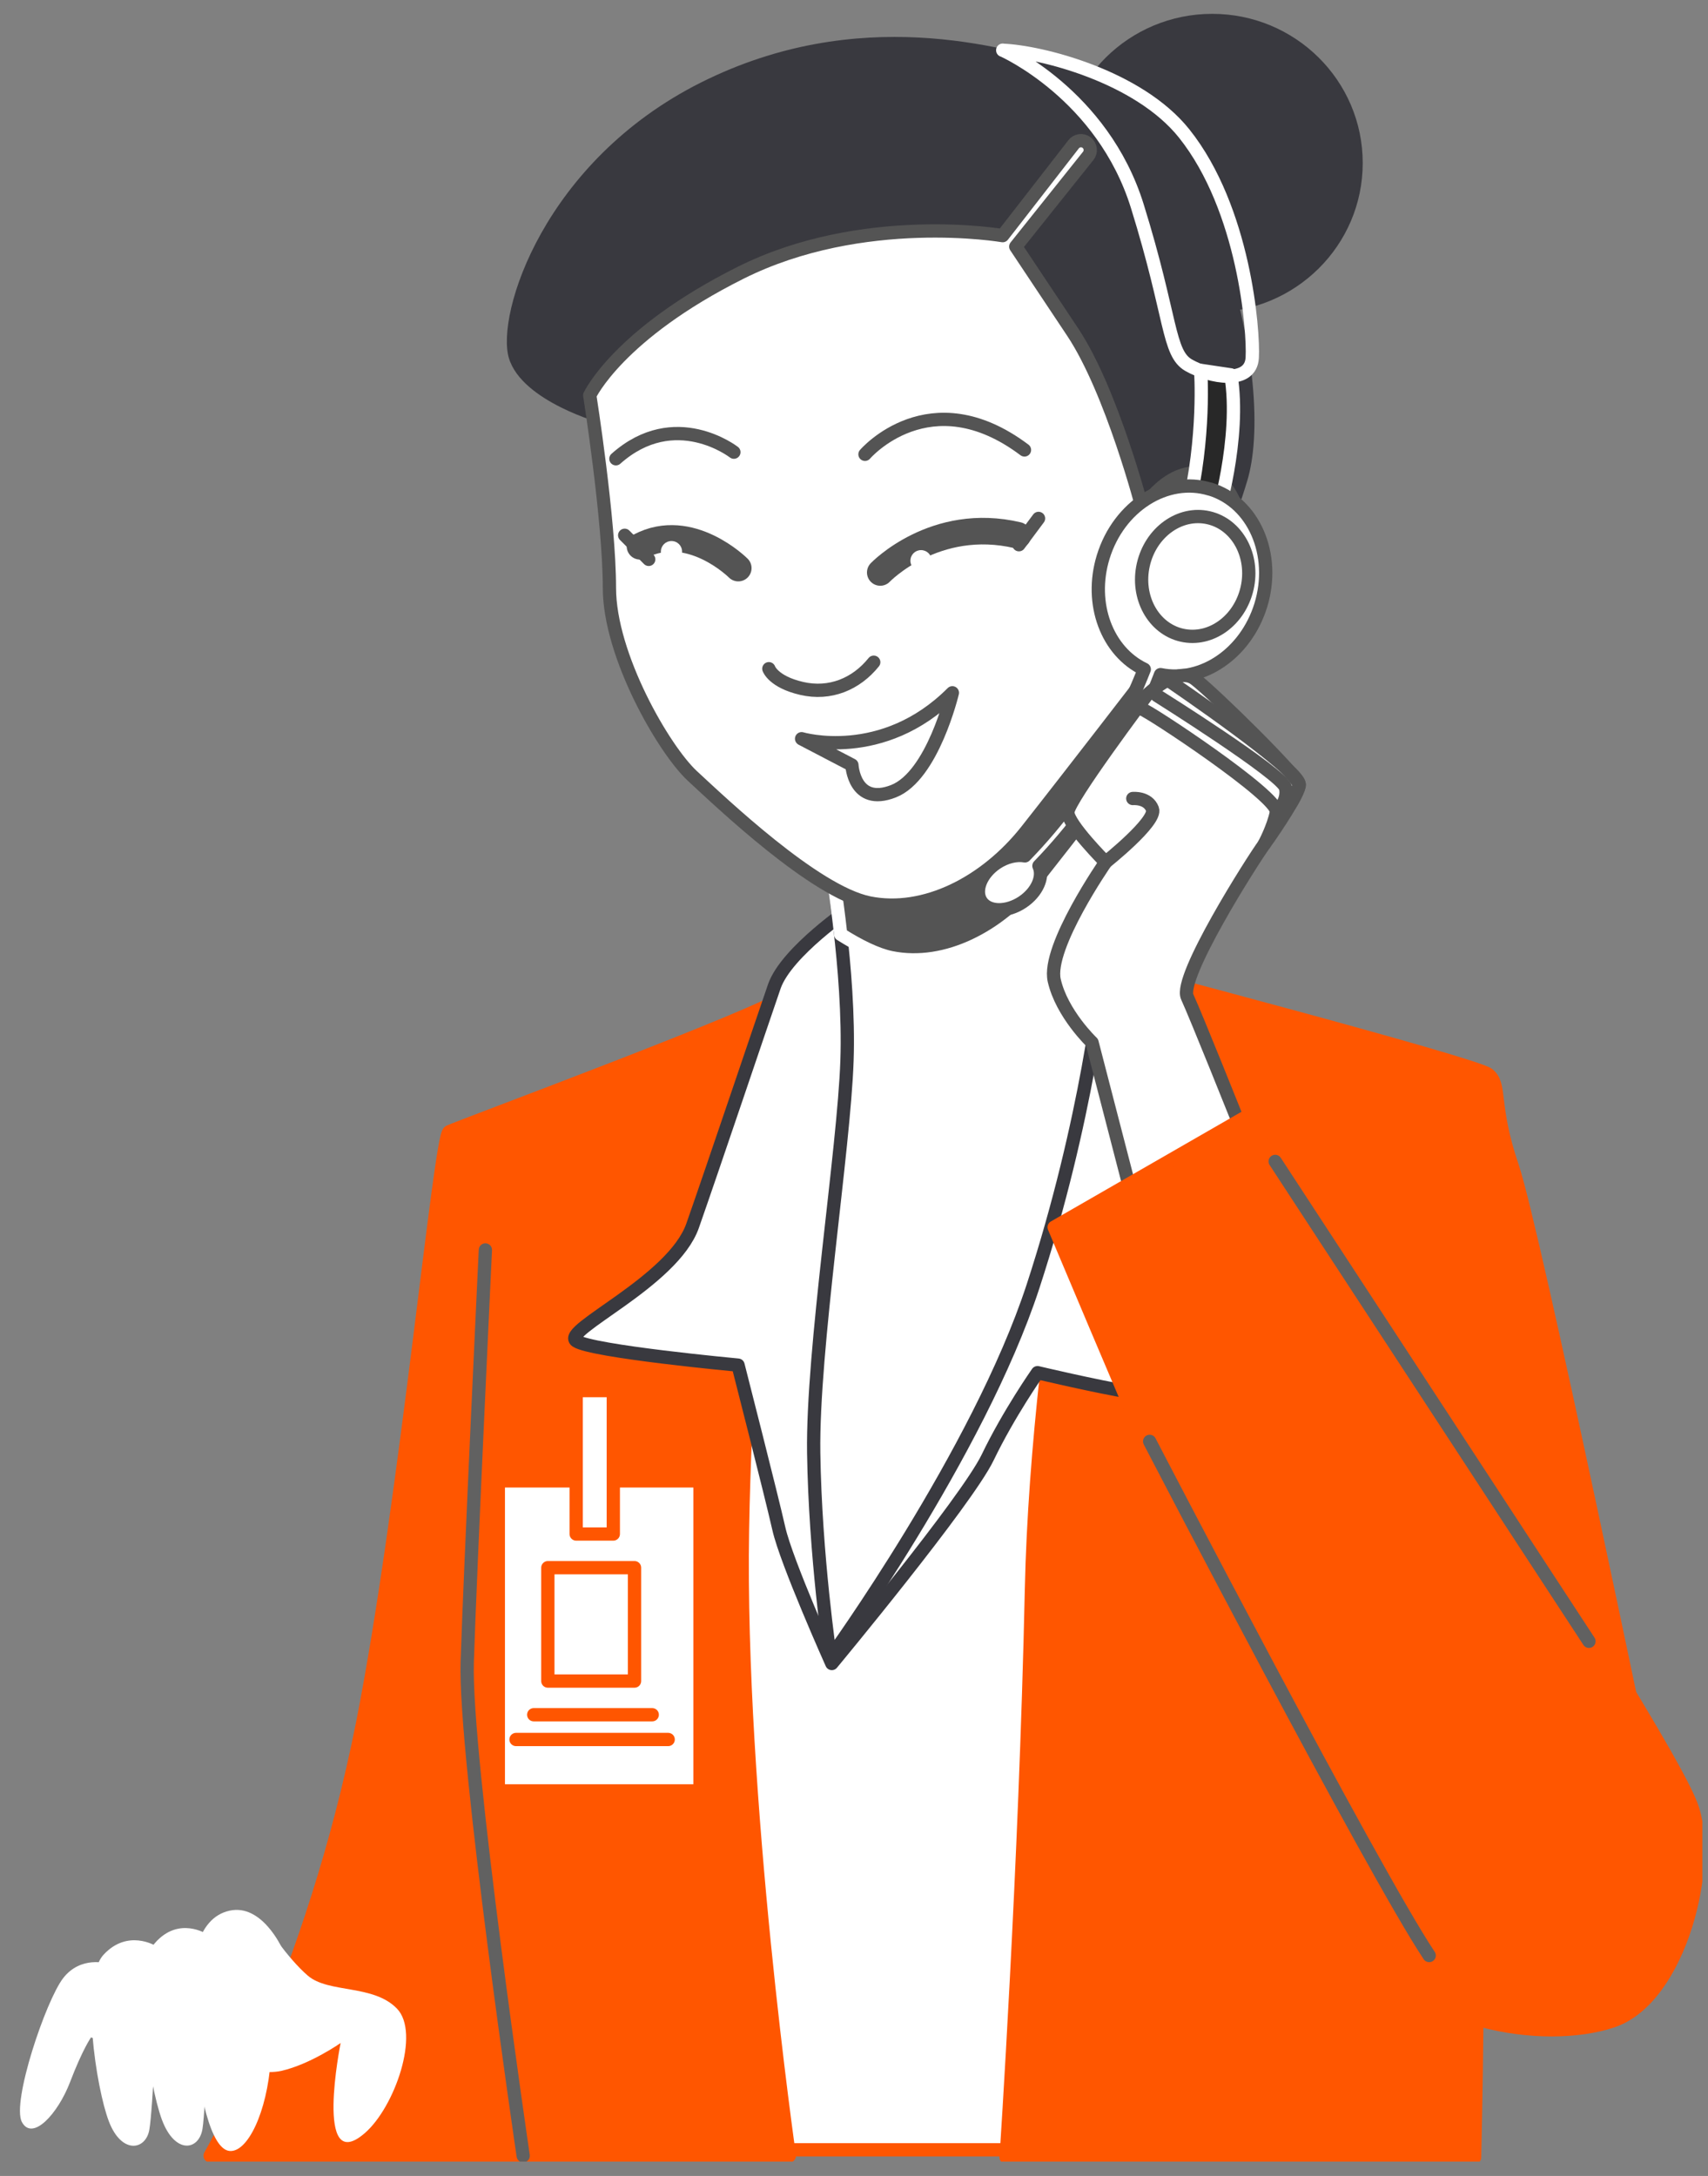
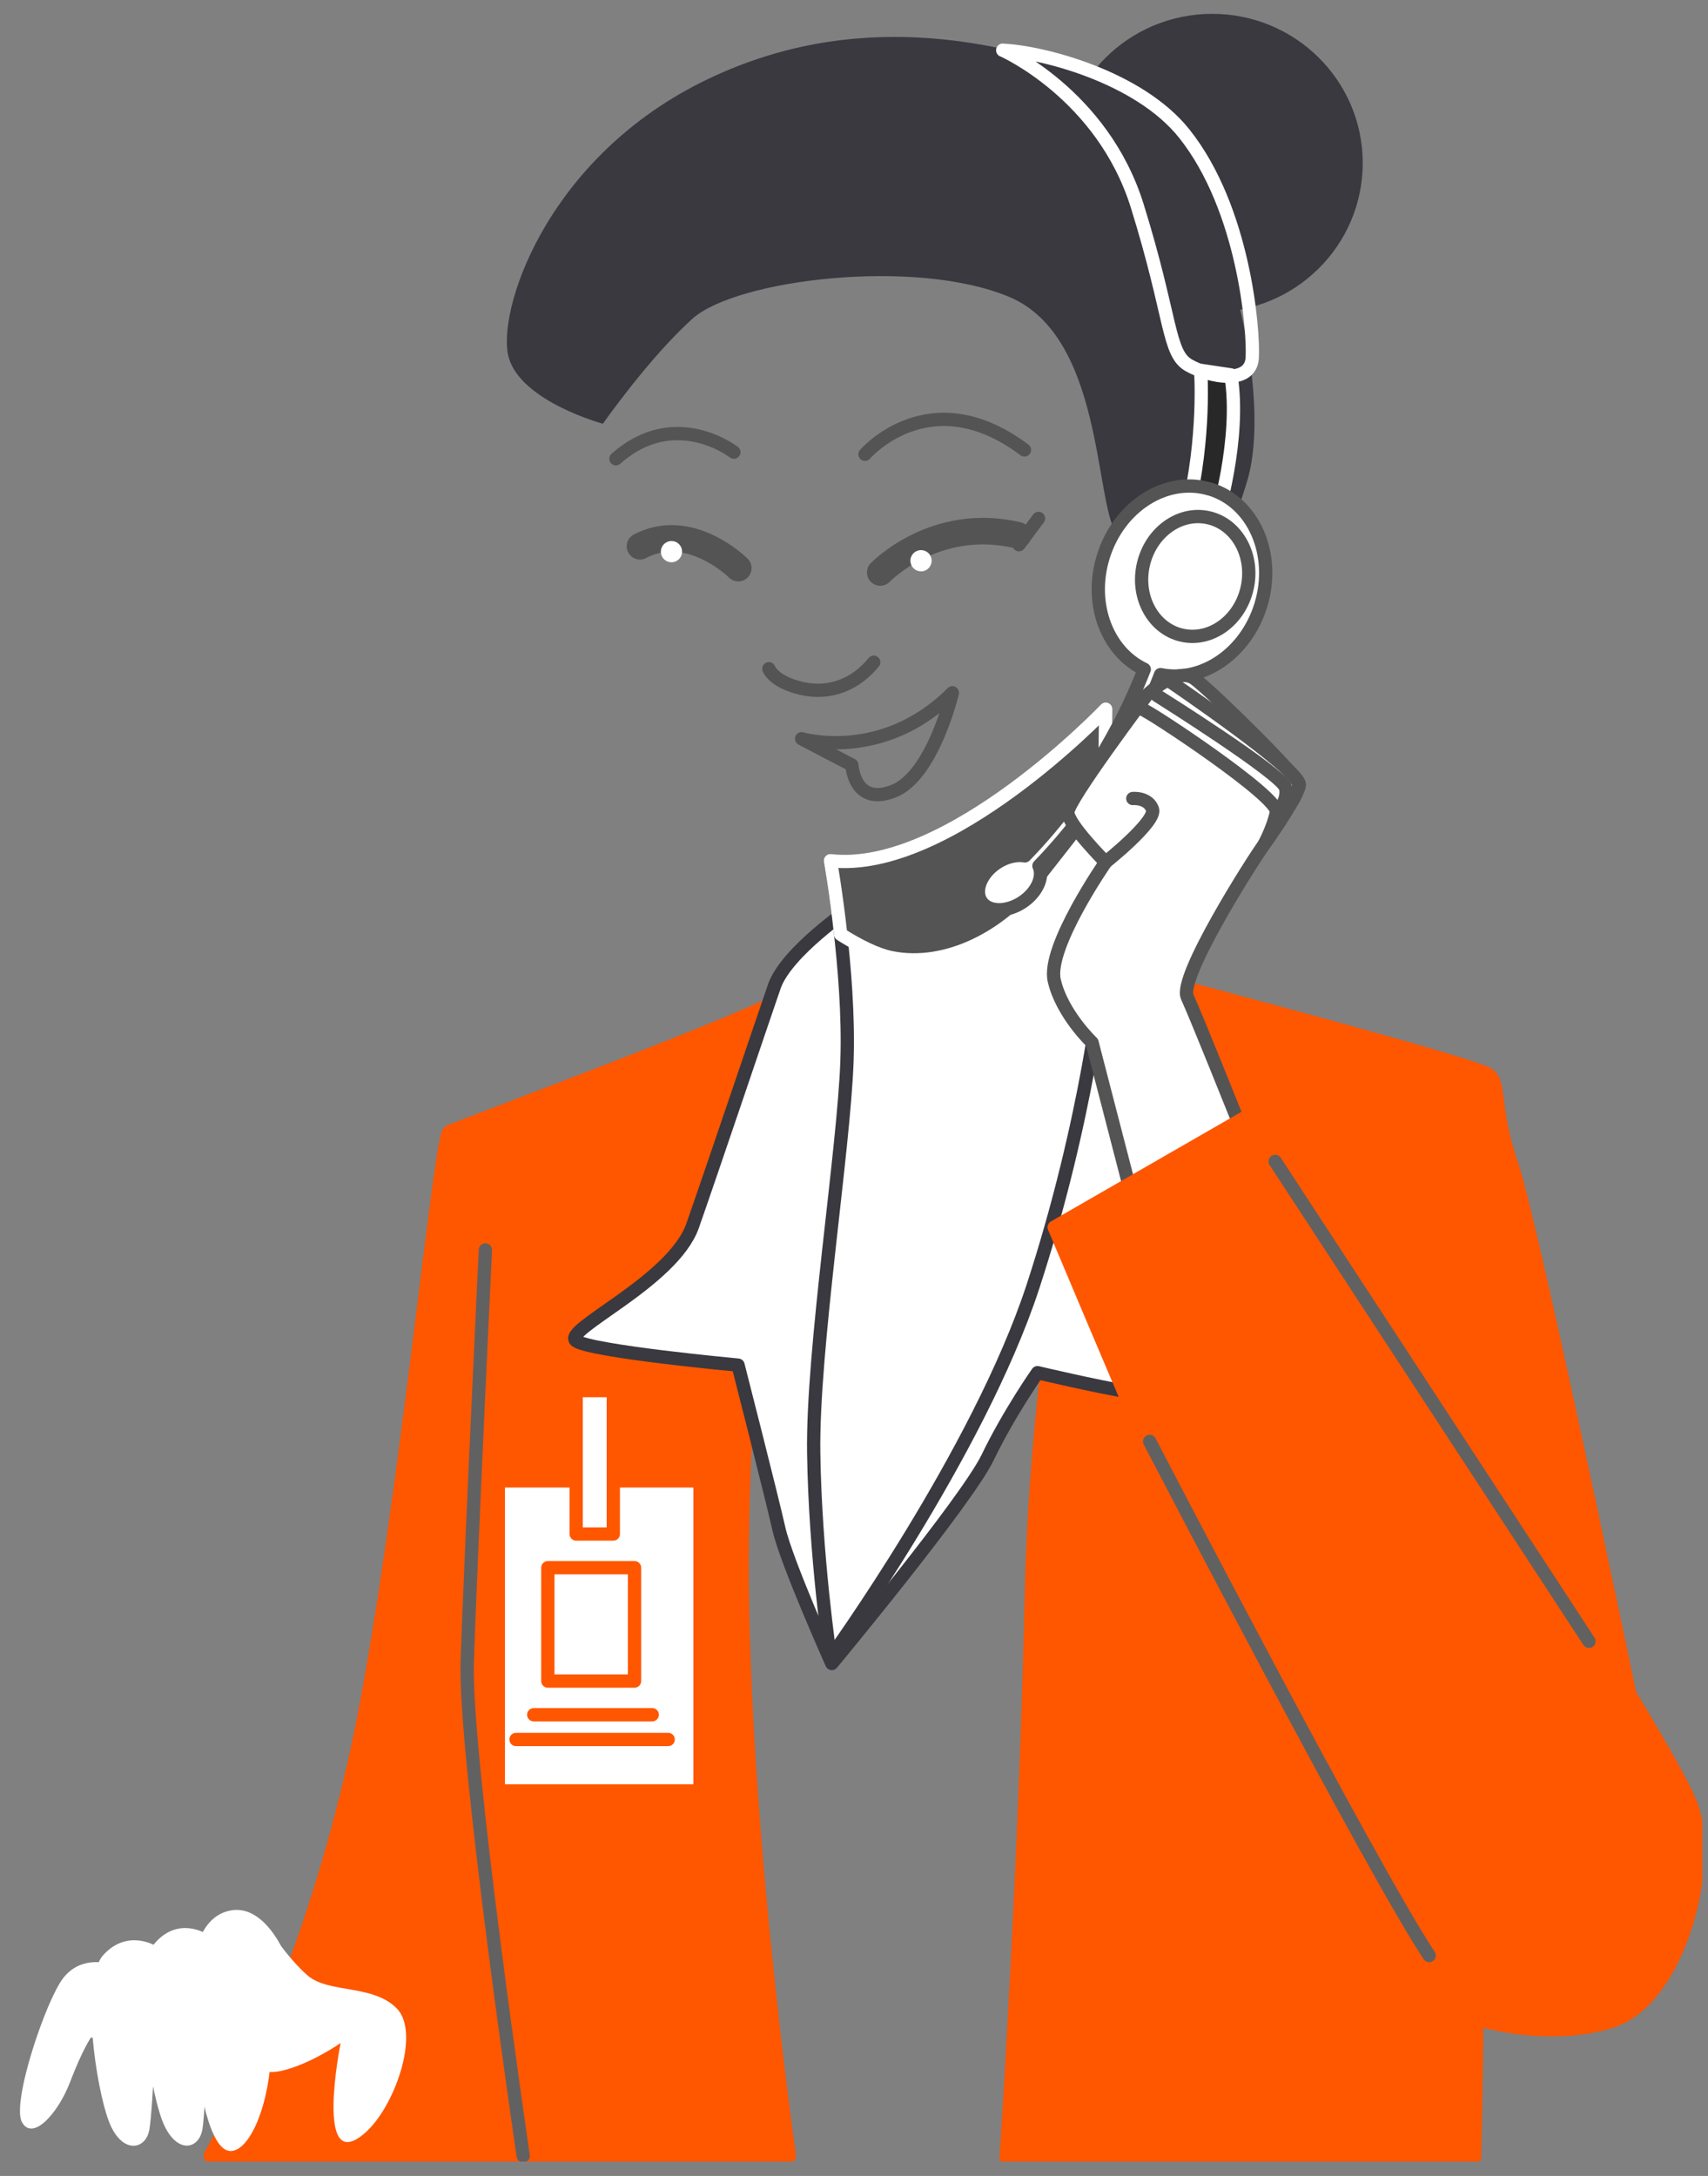
<svg xmlns="http://www.w3.org/2000/svg" width="106" height="135" viewBox="0 0 106 135" fill="none">
  <rect x="0" y="0" width="106" height="135" fill="#808080" stroke="none" />
  <g clip-path="url(#clip0_396_944)">
-     <path d="M54.159 59.036C54.159 59.036 50.123 62.136 43.364 64.959C36.604 67.776 33.885 68.622 33.885 68.622L35.765 133.376H84.863C84.863 133.376 78.576 92.774 78.576 79.148C78.576 65.522 79.139 62.891 79.139 62.891L62.99 58.754L54.165 59.036H54.159Z" fill="white" stroke="#FF5600" stroke-width="0.824" stroke-linecap="round" stroke-linejoin="round" />
    <path d="M48.804 61.758C48.804 61.758 46.361 78.298 46.079 94.933C45.798 111.568 48.989 133.748 48.989 133.748H13.039C13.039 133.748 19.411 122.631 22.529 106.788C25.178 93.322 27.308 70.499 27.871 70.217C28.433 69.935 47.492 62.885 48.804 61.758Z" fill="#FF5600" stroke="#FF5600" stroke-width="0.824" stroke-linecap="round" stroke-linejoin="round" />
    <path d="M32.47 133.748C32.47 133.748 28.811 108.936 28.997 103.109C29.183 97.282 30.123 77.548 30.123 77.548" stroke="#616161" stroke-width="0.824" stroke-linecap="round" stroke-linejoin="round" />
    <path d="M68.989 60.067C68.989 60.067 64.39 81.216 64.013 98.601C63.636 115.985 62.441 133.843 62.441 133.843H91.515C91.515 133.843 91.892 117.958 91.515 112.509C91.138 107.059 91.138 108.186 91.138 108.186L102.401 111.1C102.401 111.1 95.174 76.235 93.857 72.38C92.545 68.526 93.198 67.303 92.354 66.649C91.51 65.99 68.978 60.073 68.978 60.073L68.989 60.067Z" fill="#FF5600" stroke="#FF5600" stroke-width="0.824" stroke-linecap="round" stroke-linejoin="round" />
    <path d="M16.471 119.377C16.471 119.377 17.815 121.467 19.105 122.573C20.395 123.678 23.162 123.099 24.633 124.614C26.104 126.129 24.495 130.739 22.636 132.344C19.466 135.087 21.139 126.751 21.139 126.751C21.139 126.751 19.27 128.064 17.464 128.479C15.659 128.894 11.012 127.48 9.456 127.411C7.9 127.341 5.755 127.044 4.911 125.316C4.066 123.583 9.223 121.493 11.506 120.664C13.79 119.835 16.466 119.377 16.466 119.377H16.471Z" fill="white" />
    <path d="M6.637 121.818C6.637 121.818 5.012 121.323 3.923 122.722C2.84 124.12 0.711 130.441 1.359 131.653C2.006 132.865 3.589 131.164 4.354 129.16C5.118 127.155 5.649 126.401 5.649 126.401C5.649 126.401 6.488 126.81 7.078 125.715C7.667 124.62 8.267 122.977 6.637 121.818Z" fill="white" />
    <path d="M9.646 120.718C9.646 120.718 7.926 119.66 6.434 121.265C4.942 122.871 5.966 129.564 6.758 131.616C7.544 133.668 9.046 133.413 9.269 132.127C9.492 130.84 9.747 124.551 9.832 123.083C9.917 121.616 9.652 120.723 9.652 120.723L9.646 120.718Z" fill="white" />
    <path d="M12.834 119.994C12.834 119.994 11.097 118.856 9.621 120.542C8.145 122.227 9.239 129.324 10.046 131.504C10.858 133.684 12.356 133.429 12.568 132.068C12.78 130.707 12.972 124.056 13.041 122.498C13.11 120.94 12.839 119.994 12.839 119.994H12.834Z" fill="white" />
    <path d="M17.496 120.855C17.496 120.855 16.253 118.085 14.236 118.543C12.218 118.995 11.586 121.754 11.952 125.885C12.319 130.015 13.099 133.301 14.225 133.445C15.351 133.588 16.577 131.058 16.8 127.82C17.023 124.582 17.358 122.647 17.358 122.647" fill="white" />
    <path d="M43.442 91.876H30.926V111.11H43.442V91.876Z" fill="white" stroke="#FF5600" stroke-width="0.824" stroke-linecap="round" stroke-linejoin="round" />
    <path d="M38.062 86.272H35.758V95.172H38.062V86.272Z" fill="white" stroke="#FF5600" stroke-width="0.824" stroke-linecap="round" stroke-linejoin="round" />
    <path d="M39.379 97.261H34V104.295H39.379V97.261Z" fill="white" stroke="#FF5600" stroke-width="0.824" stroke-linecap="round" stroke-linejoin="round" />
    <path d="M33.123 106.384H40.478" stroke="#FF5600" stroke-width="0.824" stroke-linecap="round" stroke-linejoin="round" />
    <path d="M32.025 107.92H41.467" stroke="#FF5600" stroke-width="0.824" stroke-linecap="round" stroke-linejoin="round" />
    <path d="M52.846 56.31C52.846 56.31 48.81 59.037 48.056 61.196C47.307 63.36 44.206 72.568 42.984 76.045C41.763 79.522 34.817 82.531 35.757 83.19C36.697 83.849 45.804 84.694 45.804 84.694C45.804 84.694 47.87 92.775 48.337 94.844C48.804 96.912 51.624 103.206 51.624 103.206C51.624 103.206 59.977 93.147 61.294 90.425C62.606 87.698 64.39 85.162 64.39 85.162C64.39 85.162 67.958 86.008 70.21 86.385C72.462 86.763 78.659 87.326 78.377 86.289C78.096 85.258 75 80.744 73.778 76.326C72.557 71.909 73.311 62.227 71.808 58.469C70.306 54.71 67.019 54.146 65.893 53.864C64.767 53.583 54.534 54.71 52.846 56.31Z" fill="white" stroke="#39393F" stroke-width="0.824" stroke-linecap="round" stroke-linejoin="round" />
    <path d="M51.535 53.397C51.535 53.397 52.756 60.255 52.565 65.8C52.379 71.345 50.404 83.748 50.499 90.144C50.595 96.539 51.53 102.834 51.53 102.834C51.53 102.834 60.727 90.144 64.11 79.808C67.487 69.468 68.427 60.638 68.427 59.978C68.427 59.319 68.613 44.002 68.613 44.002C68.613 44.002 58.852 54.247 51.53 53.402L51.535 53.397Z" fill="white" stroke="#39393F" stroke-width="0.824" stroke-linecap="round" stroke-linejoin="round" />
    <path d="M68.54 50.499C68.583 47.054 68.62 43.997 68.62 43.997C68.62 43.997 58.86 54.242 51.537 53.397C51.537 53.397 51.882 55.326 52.174 57.969C53.311 58.686 54.405 59.229 55.318 59.415C58.706 60.095 62.503 58.192 65.078 54.933C66.029 53.731 67.303 52.094 68.54 50.499Z" fill="#545454" stroke="white" stroke-width="0.824" stroke-linecap="round" stroke-linejoin="round" />
    <path d="M75.231 19.371C80.39 19.371 84.572 15.227 84.572 10.115C84.572 5.003 80.39 0.859 75.231 0.859C70.073 0.859 65.891 5.003 65.891 10.115C65.891 15.227 70.073 19.371 75.231 19.371Z" fill="#39393F" />
    <path d="M37.413 26.288C37.413 26.288 32.395 24.932 31.582 22.216C30.77 19.499 33.754 9.998 43.514 5.113C53.274 0.227 62.222 2.938 66.157 4.028C70.087 5.113 72.938 7.149 75.514 14.342C78.089 21.535 78.227 27.101 77.409 29.818C76.597 32.535 75.647 34.571 75.647 34.571C75.647 34.571 70.628 35.113 69.274 33.077C67.92 31.041 68.462 20.86 62.631 18.42C56.8 15.974 45.686 17.335 42.972 19.775C40.259 22.221 37.413 26.293 37.413 26.293V26.288Z" fill="#39393F" />
-     <path d="M36.6 24.523C36.6 24.523 37.821 32.258 37.821 36.469C37.821 40.68 41.209 46.512 42.972 48.144C44.735 49.771 50.566 55.337 53.953 56.018C57.341 56.698 61.138 54.795 63.714 51.536C66.289 48.277 71.307 41.764 71.307 41.764C71.307 41.764 75.104 42.307 76.458 38.372C77.812 34.438 77.138 29.956 74.833 29.414C72.529 28.872 70.904 31.589 70.904 31.589C70.904 31.589 69.008 24.257 66.565 20.594C64.123 16.931 63.039 15.299 63.039 15.299L67.537 9.669C67.744 9.409 67.691 9.031 67.42 8.834C67.165 8.654 66.82 8.707 66.629 8.951L62.227 14.619C62.227 14.619 53.55 13.125 45.956 16.926C38.363 20.727 36.6 24.529 36.6 24.529V24.523Z" fill="white" stroke="#545454" stroke-width="0.824" stroke-linecap="round" stroke-linejoin="round" />
    <path d="M64.452 32.163L63.236 33.795" stroke="#545454" stroke-width="0.824" stroke-linecap="round" stroke-linejoin="round" />
    <path d="M47.715 41.487C47.715 41.487 47.986 42.301 49.749 42.71C51.512 43.12 53.137 42.439 54.225 41.084" stroke="#545454" stroke-width="0.824" stroke-linecap="round" stroke-linejoin="round" />
    <path d="M49.748 45.831C49.748 45.831 54.766 47.325 59.105 42.982C59.105 42.982 57.883 48.139 55.446 49.09C53.003 50.042 52.87 47.464 52.87 47.464L49.753 45.837L49.748 45.831Z" stroke="#545454" stroke-width="0.824" stroke-linecap="round" stroke-linejoin="round" />
    <path d="M54.629 35.517C54.629 35.517 58.017 31.987 63.168 33.21" stroke="#545454" stroke-width="1.648" stroke-linecap="round" stroke-linejoin="round" />
    <path d="M45.818 35.246C45.818 35.246 42.834 32.258 39.717 33.891" stroke="#545454" stroke-width="1.648" stroke-linecap="round" stroke-linejoin="round" />
-     <path d="M38.768 33.21L40.26 34.704" stroke="#545454" stroke-width="0.824" stroke-linecap="round" stroke-linejoin="round" />
    <path d="M53.682 28.186C53.682 28.186 57.702 23.497 63.58 27.915" stroke="#545454" stroke-width="0.824" stroke-linecap="round" stroke-linejoin="round" />
    <path d="M45.545 28.053C45.545 28.053 41.887 25.204 38.223 28.463" stroke="#545454" stroke-width="0.824" stroke-linecap="round" stroke-linejoin="round" />
    <path d="M57.819 34.789C57.819 35.151 57.527 35.448 57.16 35.448C56.794 35.448 56.502 35.156 56.502 34.789C56.502 34.422 56.794 34.13 57.16 34.13C57.527 34.13 57.819 34.422 57.819 34.789Z" fill="white" />
    <path d="M42.331 34.225C42.331 34.587 42.038 34.884 41.672 34.884C41.306 34.884 41.014 34.592 41.014 34.225C41.014 33.858 41.306 33.566 41.672 33.566C42.038 33.566 42.331 33.858 42.331 34.225Z" fill="white" />
    <path d="M74.514 22.977C74.514 22.977 74.821 27.091 73.695 31.695L75.48 32.258C75.48 32.258 77.047 27.203 76.388 23.258L74.508 22.977H74.514Z" fill="#282828" stroke="white" stroke-width="0.824" stroke-linecap="round" stroke-linejoin="round" />
    <path d="M62.23 3.113C62.23 3.113 68.427 5.841 70.584 12.794C72.745 19.748 72.463 21.912 73.775 22.662C75.087 23.411 77.625 23.884 77.715 22.194C77.811 20.503 77.221 12.959 73.493 8.286C70.647 4.719 64.578 3.209 62.23 3.119V3.113Z" stroke="white" stroke-width="0.824" stroke-linecap="round" stroke-linejoin="round" />
    <path d="M75.103 30.35C72.4 29.52 69.432 31.402 68.465 34.555C67.573 37.463 68.709 40.429 71.014 41.525C70.122 43.827 67.881 48.707 63.606 53.099C63.081 53.008 62.433 53.152 61.843 53.545C60.877 54.194 60.452 55.262 60.898 55.932C61.344 56.602 62.496 56.613 63.463 55.964C64.366 55.358 64.785 54.396 64.477 53.721C68.879 49.17 71.131 44.209 72.023 41.854C74.609 42.381 77.328 40.536 78.247 37.548C79.213 34.395 77.801 31.168 75.103 30.344V30.35Z" fill="white" stroke="#545454" stroke-width="0.824" stroke-linecap="round" stroke-linejoin="round" />
    <path d="M77.396 36.495C76.939 38.51 75.129 39.812 73.35 39.408C71.571 39.004 70.498 37.043 70.955 35.033C71.412 33.023 73.222 31.716 75.001 32.12C76.78 32.524 77.853 34.486 77.396 36.495Z" fill="white" stroke="#545454" stroke-width="0.824" stroke-linecap="round" stroke-linejoin="round" />
    <path d="M76.875 69.653C76.875 69.653 74.246 63.077 73.683 61.854C73.121 60.631 77.719 53.395 78.473 52.364C79.222 51.333 80.635 49.169 80.635 48.701C80.635 48.233 75.282 42.97 74.156 42.125C73.03 41.279 71.15 43.156 71.15 43.156C71.15 43.156 66.27 49.642 66.27 50.392C66.27 51.141 68.618 53.491 68.618 53.491C68.618 53.491 64.959 58.754 65.426 60.822C65.893 62.891 67.773 64.677 67.773 64.677L70.402 74.826L76.88 69.658L76.875 69.653Z" fill="white" stroke="#545454" stroke-width="0.824" stroke-linecap="round" stroke-linejoin="round" />
    <path d="M68.613 53.491C68.613 53.491 71.805 50.955 71.523 50.2C71.242 49.451 70.302 49.541 70.302 49.541" stroke="#545454" stroke-width="0.824" stroke-linecap="round" stroke-linejoin="round" />
    <path d="M70.863 43.996C71.145 43.996 79.407 49.445 79.216 50.386C79.025 51.327 78.468 52.359 78.468 52.359" stroke="#545454" stroke-width="0.824" stroke-linecap="round" stroke-linejoin="round" />
    <path d="M71.803 43.15C71.803 43.15 79.593 48.036 79.784 48.882C79.97 49.727 79.221 50.386 79.221 50.386" stroke="#545454" stroke-width="0.824" stroke-linecap="round" stroke-linejoin="round" />
    <path d="M72.647 42.305C72.647 42.305 80.814 47.85 80.628 48.696C80.442 49.541 79.598 50.578 79.598 50.578" stroke="#545454" stroke-width="0.824" stroke-linecap="round" stroke-linejoin="round" />
    <path d="M78.002 68.903L65.422 76.139C65.422 76.139 81.756 115.05 84.762 120.313C87.767 125.576 95.839 126.799 100.061 125.39C104.282 123.981 106.348 115.523 104.941 111.95C103.534 108.378 93.396 92.779 88.511 84.975C83.631 77.176 77.996 68.903 77.996 68.903H78.002Z" fill="#FF5600" stroke="#FF5600" stroke-width="0.824" stroke-linecap="round" stroke-linejoin="round" />
    <path d="M71.348 89.425C71.348 89.425 85.154 116.007 88.696 121.323" stroke="#616161" stroke-width="0.824" stroke-linecap="round" stroke-linejoin="round" />
    <path d="M79.139 72.056L98.611 101.828" stroke="#616161" stroke-width="0.824" stroke-linecap="round" stroke-linejoin="round" />
  </g>
  <defs>
    <clipPath id="clip0_396_944">
      <rect width="104.67" height="133.516" fill="white" transform="translate(0.979 0.593)" />
    </clipPath>
  </defs>
</svg>